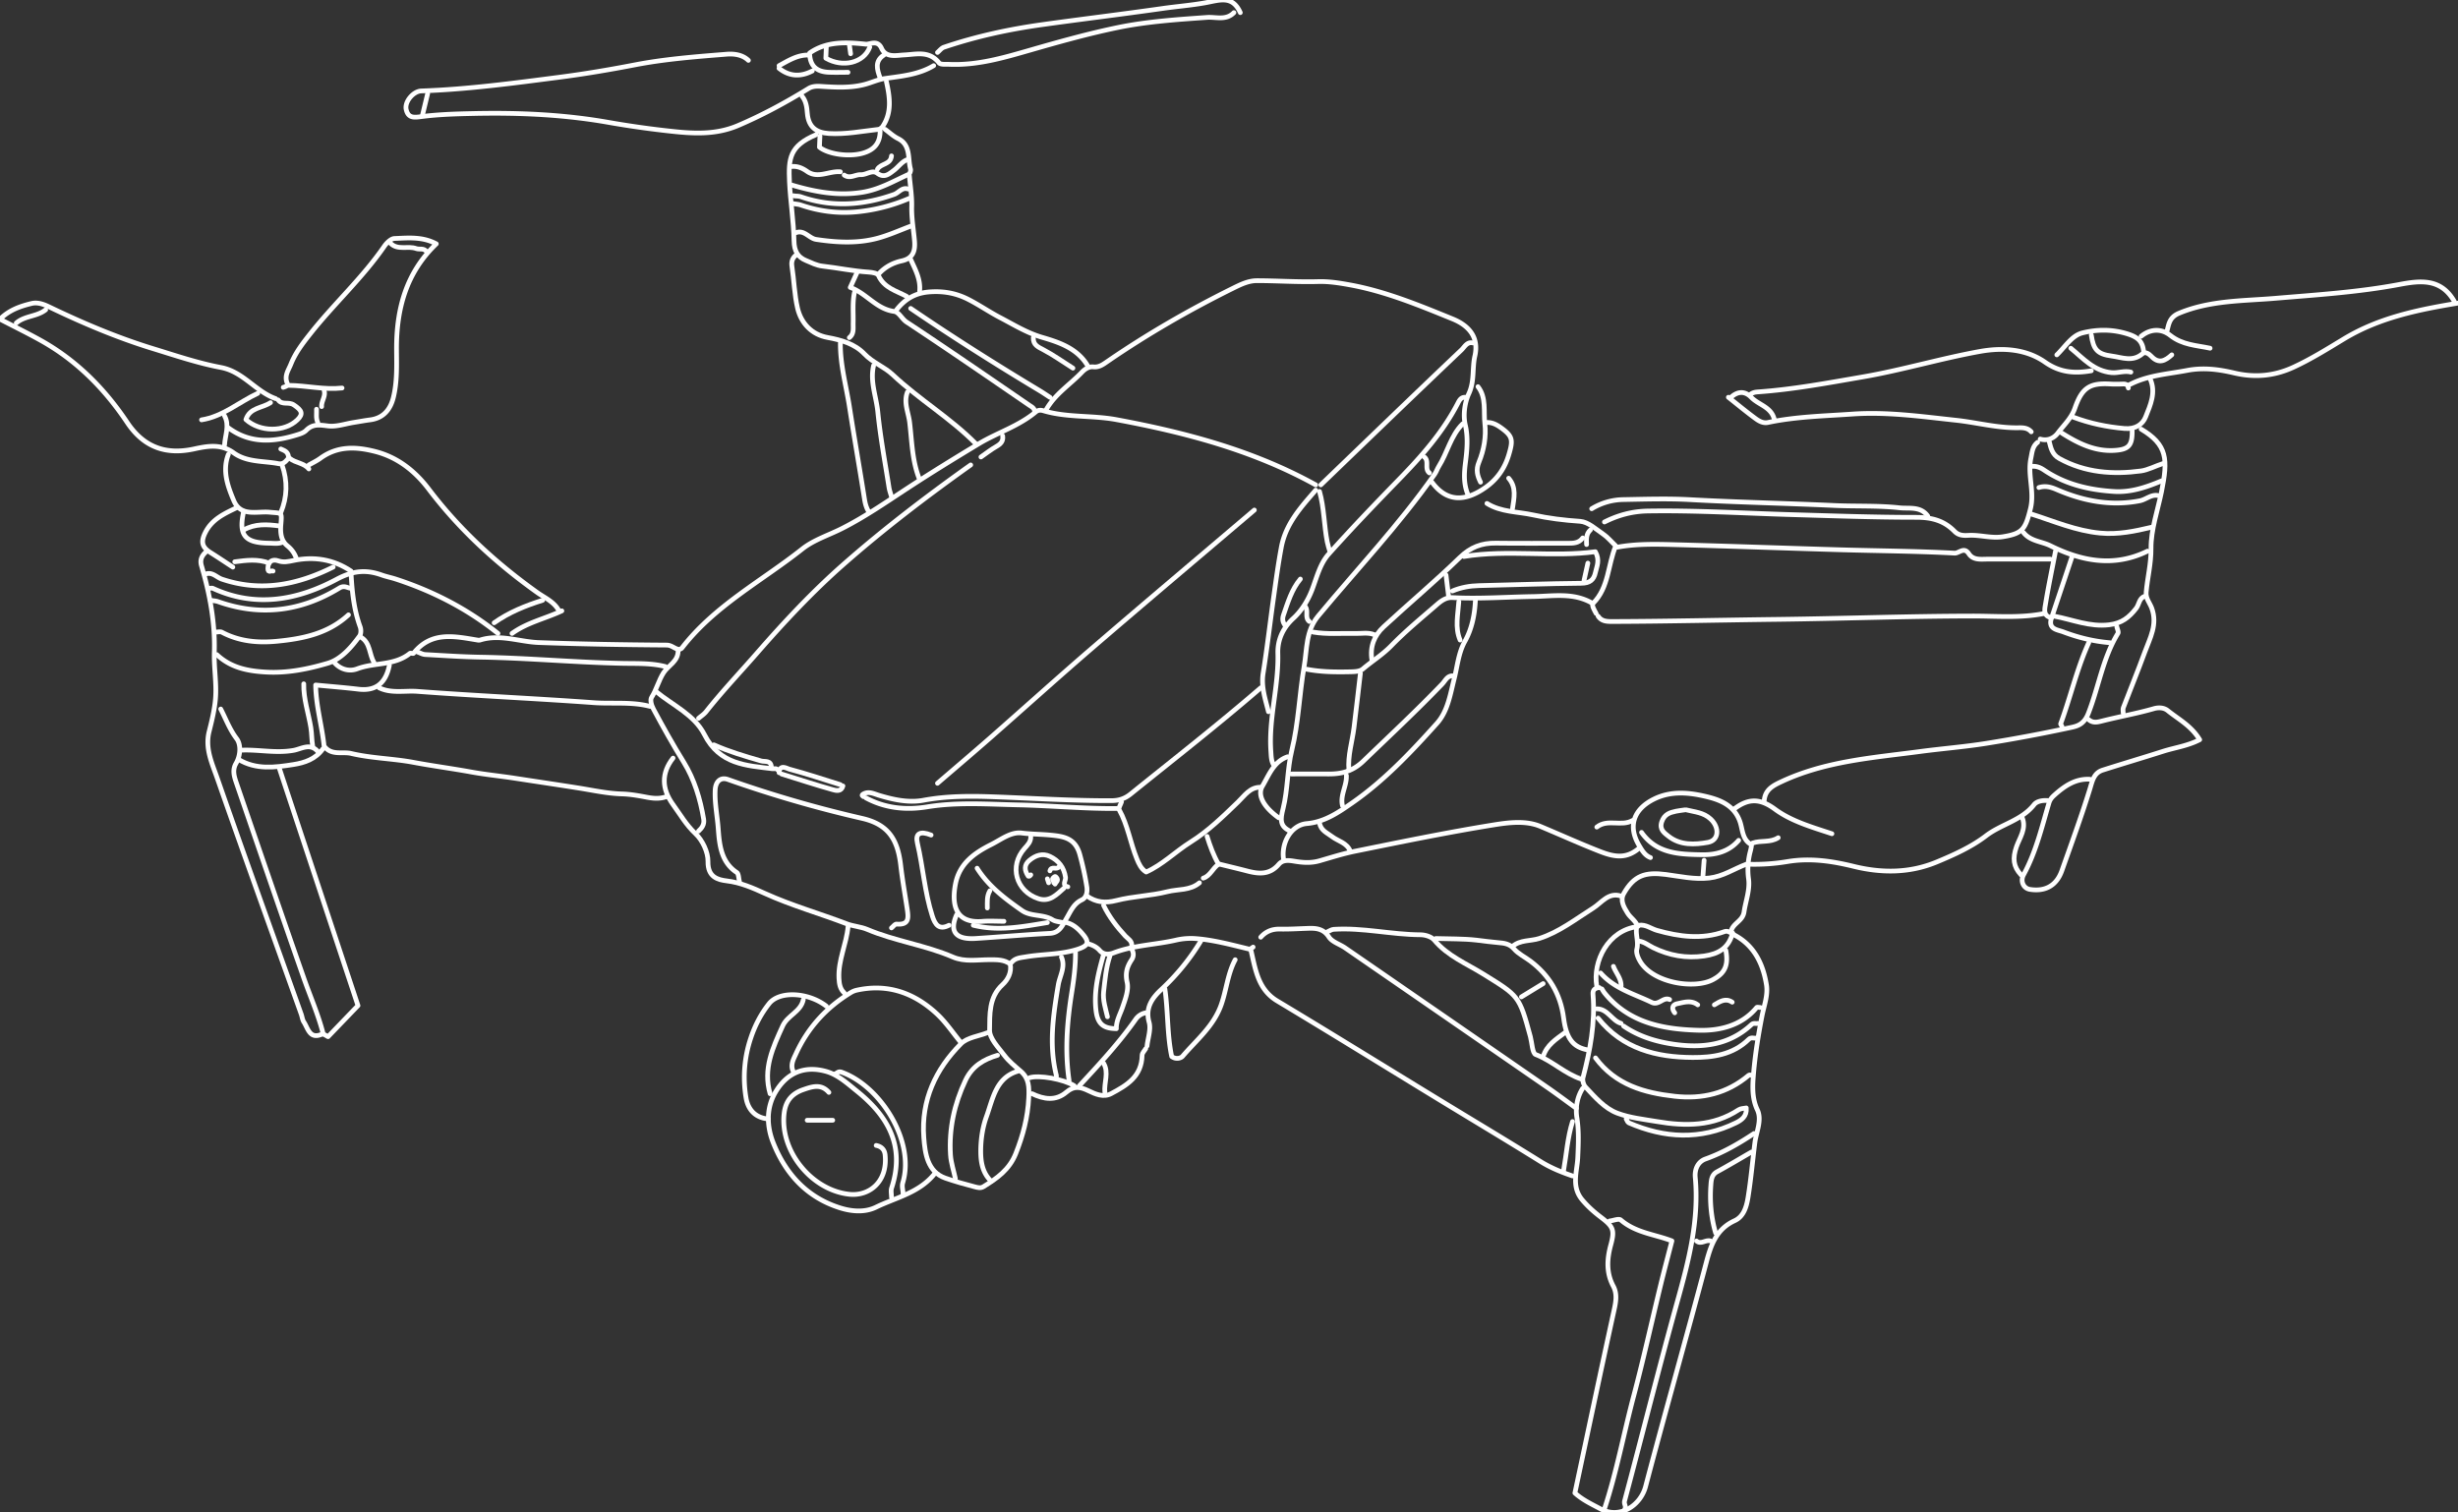
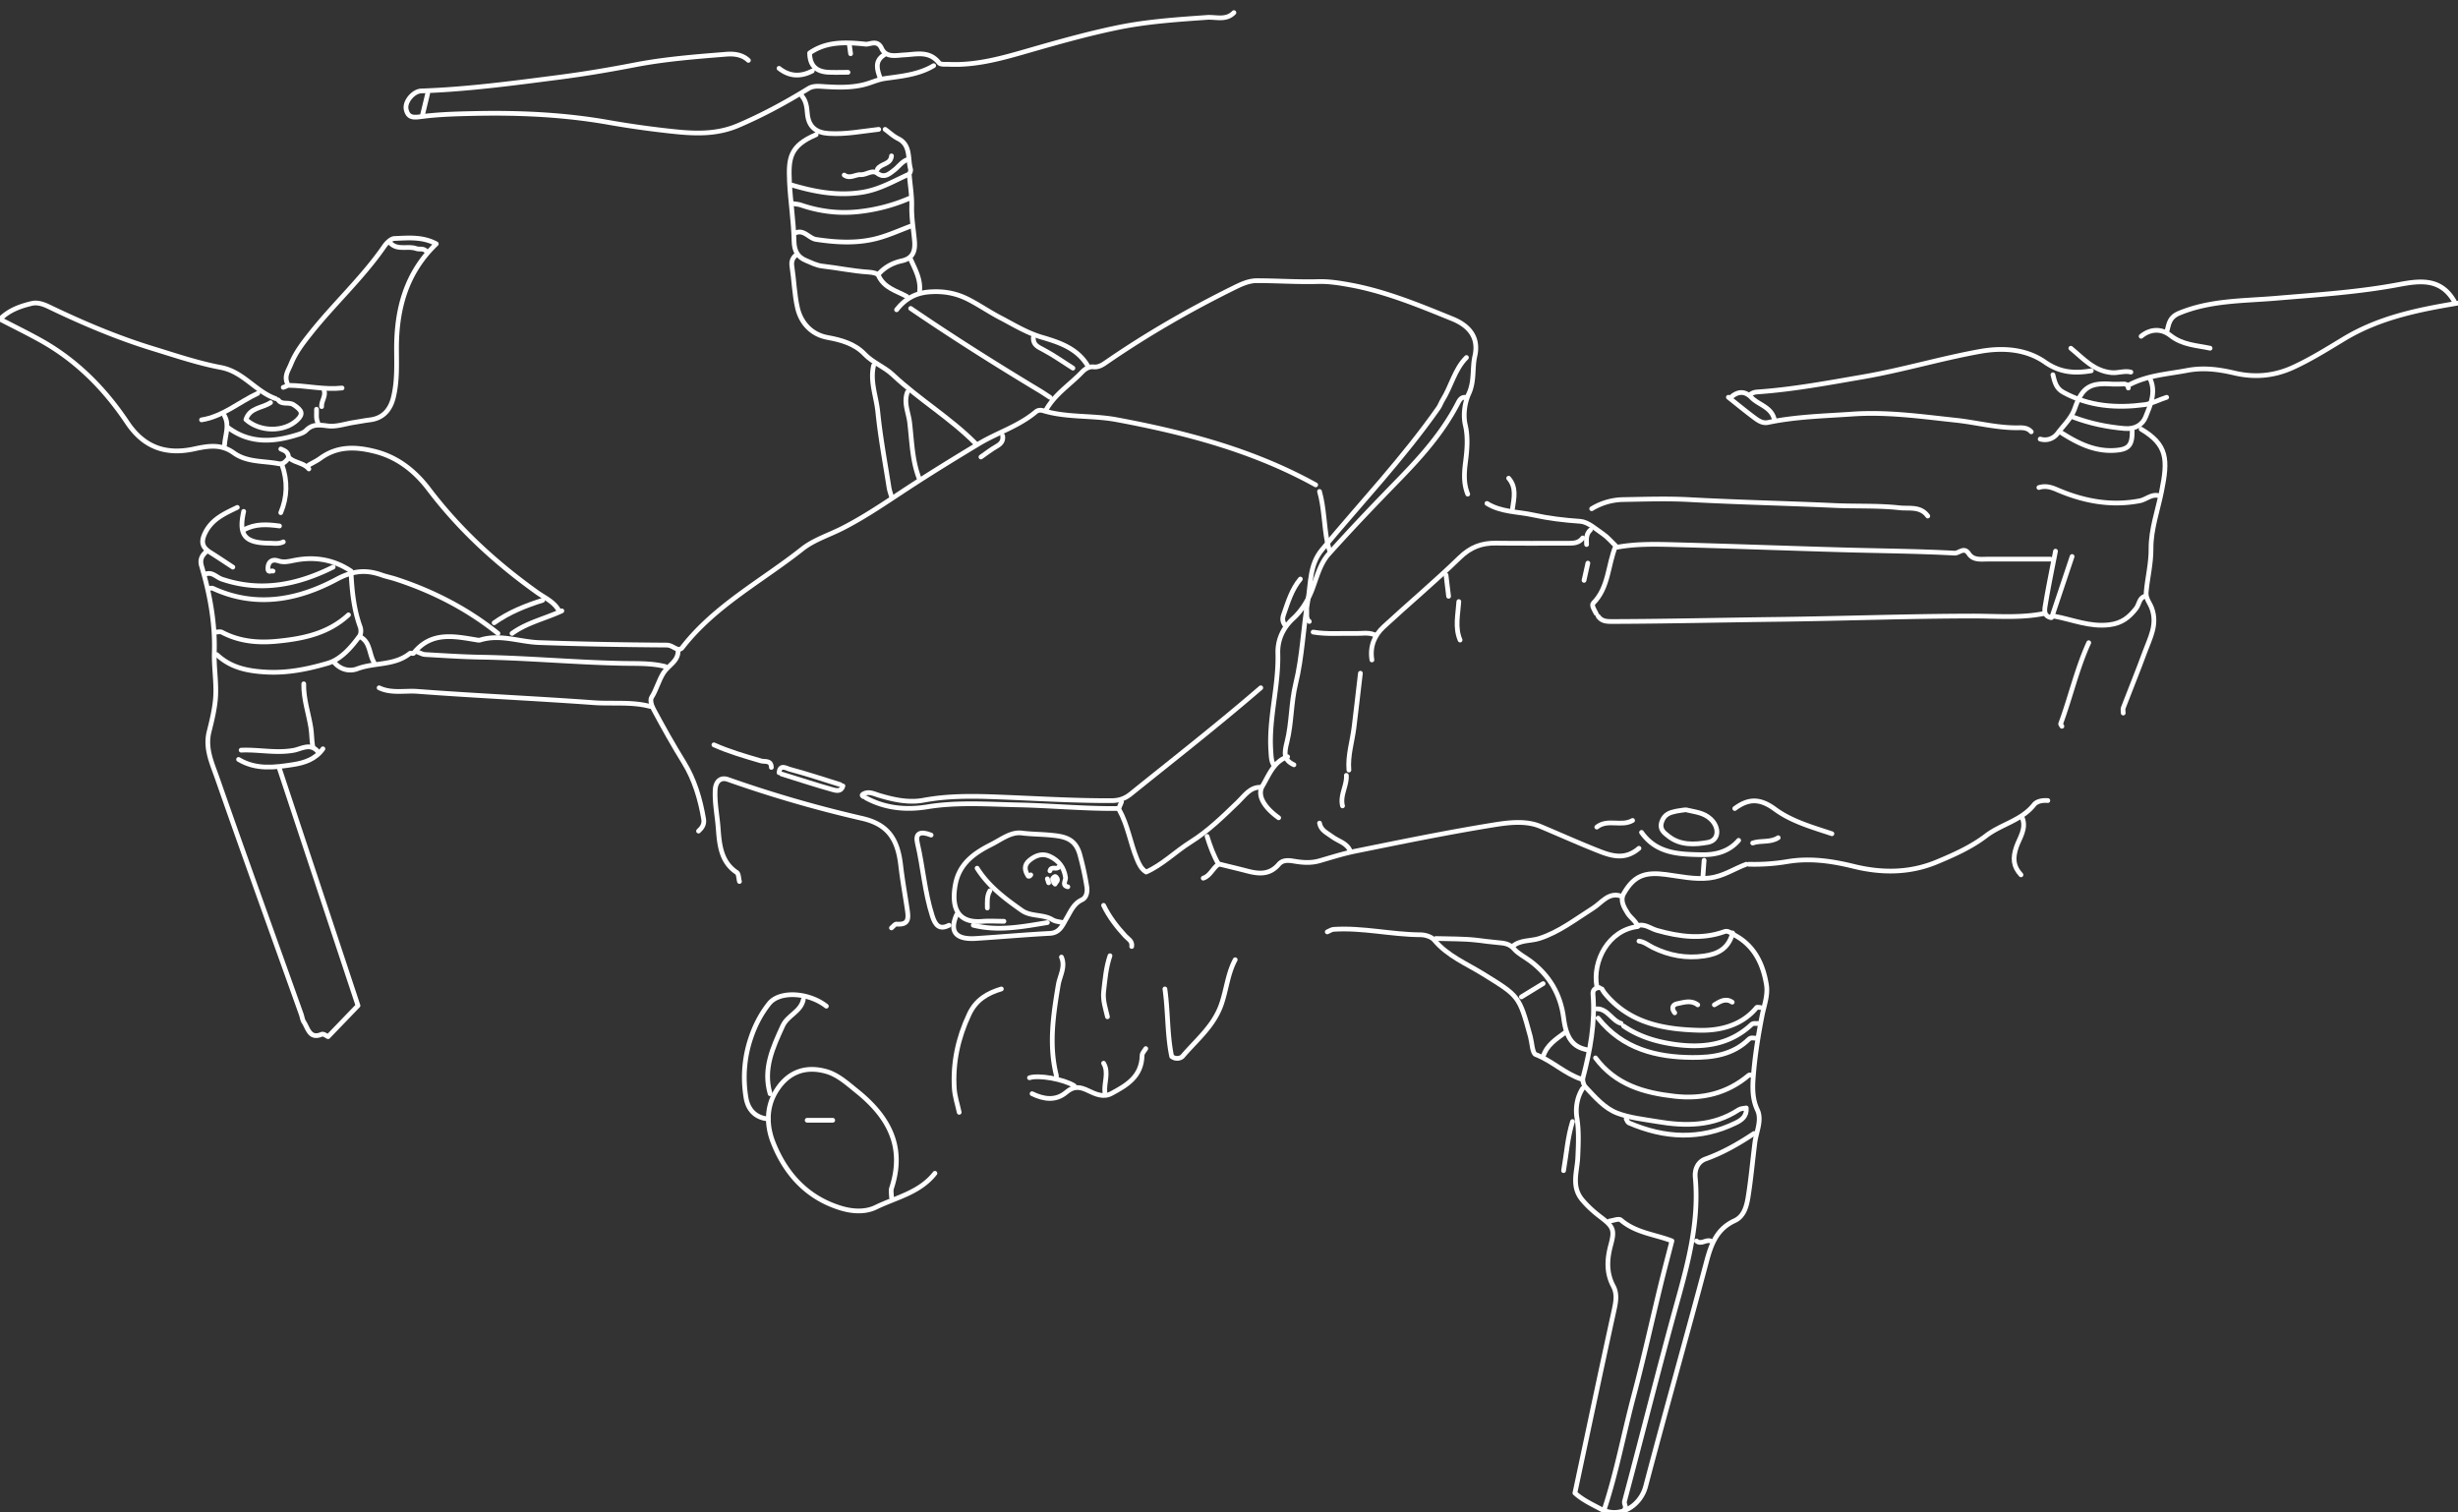
<svg xmlns="http://www.w3.org/2000/svg" width="260" height="160" fill="none">
  <rect width="100%" height="100%" fill="#333333" stroke="none" />
  <path stroke="#fff" stroke-linecap="round" stroke-linejoin="round" stroke-width=".5" d="M95.99 41.469c-.438 1.11.104 2.16.23 3.225.244 2.028.263 4.11 1.053 6.037M85.919 7.51c-1.226.632-2.4.6-3.515-.281m28.384 90.37c-2.603.43-5.201.944-7.839.28m-9.324-84.194c.452.328.868.727 1.358.969 1.388.682 1.017 2.112 1.331 3.245.044.154-.073.483-.195.539-1.601.728-3.098 1.615-4.916 1.905-2.592.41-5.008-.043-7.443-.765m7.836 64.832c2.053 1.109 4.275 1.306 6.483.946 3.203-.523 6.407-.275 9.599-.208 3.515.076 7.022.419 10.542.382m97.987-20.626c-2.508.503-5.046.264-7.568.267-6.848.011-13.694.267-20.542.351-5.855.07-11.713.211-17.571.228-.579 0-1.117-.02-1.485-.568M87.409 106.44c-1.875-1.464-4.952-1.661-6.06-.262-.845 1.065-1.484 2.29-1.93 3.624a13.03 13.03 0 0 0-.509 6.318c.23 1.391 1.104 2.144 2.349 2.248M260 32.065c-4.175.694-8.304 1.518-12.04 3.77-1.756 1.06-3.493 2.152-5.374 3.018-2.07.955-4.134 1.101-6.231.61-1.683-.394-3.29-.605-5.014-.276-2.105.402-4.264.511-6.212 1.576M44.156 68.972c.27.092.536.253.812.27 1.98.112 3.964.247 5.947.28 5.006.09 9.992.557 15 .655 1.459.028 2.996-.04 4.462.337m102.987 19.227c-1.288 1.101-2.53.955-4.08.351-2.146-.837-4.234-1.784-6.353-2.671-1.529-.641-3.352-.414-4.968-.152-4.886.79-9.743 1.79-14.6 2.773-1.271.258-2.527.657-3.774 1.016-.95.276-1.835.192-2.711.043-.641-.107-1.207-.14-1.616.337-.984 1.152-2.153 1.017-3.392.69-.942-.246-1.892-.468-2.839-.704m1.488-90.089c-.822.862-1.915.438-2.841.506-3.168.227-6.342.432-9.451 1.073-3.092.638-6.15 1.494-9.191 2.368-2.841.818-5.666 1.658-8.655 1.523-.363-.017-.885.053-1.056-.16-1.041-1.307-2.37-.9-3.677-.835-.857.042-1.929.335-2.4-.702-.427-.947-1.247-.393-1.666-.436-2.019-.21-4.127-.34-5.94.936.022 1.464.829 1.986 2.03 2.037.674.028 1.35.005 2.026.005M24.156 45.258c2.303 1.697 4.762 1.523 7.306.73.354-.109.692-.227.925-.463.698-.71 1.437-.57 2.316-.463.874.106 1.797-.225 2.698-.368.587-.093 1.168-.203 1.758-.279 1.35-.174 2.127-1.04 2.455-2.382.41-1.677.338-3.39.33-5.057-.022-4.34 1.044-8.15 4.207-11.18-1.475-.787-2.968-.622-4.424-.566-.37.015-.817.45-1.069.812-2.316 3.363-5.327 6.088-7.838 9.266-.78.986-1.564 2-2.048 3.21-.255.636-.704 1.206-.409 1.97.14.36-.173.407-.4.489m-8.24 17.471c-.406.382-.582.823-.409 1.405.877 2.972 1.456 6.07 1.356 9.116-.057 1.711.273 3.38.114 5.054-.109 1.135-.385 2.259-.663 3.368-.45 1.782.308 3.355.85 4.906 2.913 8.349 5.92 16.662 8.89 24.989.1.278.127.598.282.834.449.688.611 1.84 1.89 1.295.19-.081.52.191.67.253l3.165-3.287-8.304-25.056m153.802 17.538c2.14 1.088 3.12 3.037 3.488 5.338.17 1.068-.252 2.174-.458 3.205-.395 2.009-.727 4.051-.901 6.06-.105 1.217-.227 2.63.393 3.942.514 1.09-.117 2.326-.263 3.48-.243 1.919-.411 3.852-.719 5.768-.179 1.121-.509 2.062-1.424 2.481-1.888.868-2.484 2.486-2.984 4.376-2.1 7.923-4.345 15.806-6.429 23.734-.533 2.025-2.719 3.469-4.765 2.379-.936-.5-1.904-.944-2.716-1.683 1.358-6.366 2.697-12.731 4.088-19.083.211-.967.452-1.902-.03-2.804-.757-1.424-.665-2.871-.262-4.357.43-1.585.281-1.922-1.074-2.953-.696-.528-1.339-1.098-1.927-1.792-1.217-1.436-.554-3.006-.489-4.515.062-1.416.132-2.792-.098-4.222-.157-.989.011-2.138.614-3.076" />
-   <path stroke="#fff" stroke-linecap="round" stroke-linejoin="round" stroke-width=".5" d="M37.13 62.238c-.406-.042-.71-.348-1.234-.028-4.053 2.475-8.334 3.023-12.825 1.438-.257-.09-.539-.098-.81-.146M131.196 1.335c-.833-1.857-2.17-1.32-3.661-1.048-1.504.275-3.057.393-4.586.612-4.229.604-8.471 1.116-12.7 1.705-3.531.492-7.011 1.245-10.404 2.394-.257.087-.454.362-.679.548m70.145 97.388c1.463 1.666 3.525 2.202 5.397 3.107.763.368 1.215-.613 1.9-.301m-25.137-54.728c1.577 2.132 3.531 2.067 5.671.553 1.207-.854 2.024-1.992 2.467-3.492.447-1.514.414-1.921-.836-2.82-.454-.326-.922-.576-1.49-.557m69.871 13.611c-3.52 1.72-6.929 1.08-10.265-.573-.947-.469-2.105-.469-2.844-1.39M95.517 126.367c.036-.422-.16-.801-.018-1.27 1.298-4.349-2.325-10.17-6.459-11.667-.365-.132-.465.081-.684.165m67.44-77.318c-.612-.152-.888.435-1.194.727-4.986 4.734-9.932 9.518-14.889 14.288m-7.57 49.113c-1.834-.44-3.661-.944-5.544-1.104a6.945 6.945 0 0 0-2.156.14c-2.2.512-4.489.537-6.638 1.358-.432.165-1.044.255-1.48-.248-.322-.373-.749-.576-1.212-.705m54.602-44.626c1.45-.727 2.936-1.132 4.594-1.16 5.052-.082 10.095.23 15.136.38 4.416.128 8.834.291 13.247.288 1.64 0 2.925.335 4.05 1.478.439.447.931.458 1.494.427 1.218-.067 2.411.348 3.65.143 2.067-.337 2.351-.8 2.887-2.95.457-1.825-.325-3.564.049-5.354.135-.646.162-1.253.711-1.677m-59.469 16.704c-.073 1.528-.373 3.023-1.106 4.335-.693 1.244-.798 2.643-1.134 3.961-.427 1.683-.679 3.444-1.837 4.734-2.744 3.056-5.582 6.057-8.932 8.388-1.428.995-2.919 2.046-4.827 2.208-1.68.144-2.778 2.13-2.437 3.88m-33.114-41.82c-4.65 3.307-9.196 6.771-13.493 10.552-3.255 2.866-6.231 6.054-9.107 9.347-1.8 2.062-3.683 4.043-5.385 6.197-.219.278-.533.475-.803.708m15.004-57.815c-1.171-.11-2.38.75-3.496-.026-.53-.37-1.022-.587-1.64-.534M23.346 75.007c.546 1.053.947 2.16 1.69 3.14.463.61.428 1.754-.072 2.613-.387.663-.214 1.32.005 1.964 2.381 6.925 4.749 13.856 7.173 20.764.674 1.919 1.496 3.781 2.013 5.759m56.497-80.409c-.209.455-.417.91-.715 1.565 1.716.629 2.755 2.287 4.63 2.54.541.072.812.783 1.331 1.126 4.367 2.88 8.675 5.852 12.993 8.81.233.16.555.3.547.694M41.187 70.377c-.385 1.924-1.462 2.745-3.245 2.534-1.482-.177-2.973-.292-4.553-.444.035 2.211.668 4.312.89 6.448.755 1.053 1.932.57 2.868.792 2.156.511 4.416.536 6.602.944 2.026.379 4.072.649 6.098 1.017 1.5.272 3.055.424 4.581.657 2.257.346 4.516.68 6.77 1.037 1.515.238 3.038.581 4.586.626.91.025 1.821.197 2.69.36.74.137 1.363.16 2.04-.079m25.545-64.272c-.639-.225-.985.393-1.483.57-3.266 1.158-6.553 1.393-9.86.247-.292-.1-.552-.045-.82-.115m99.2 77.883c.148-.91 1.236-1.107 1.382-2.101.171-1.169.639-2.326.479-3.51a7.446 7.446 0 0 1 .195-2.943c.065-.245.149-.655.095-.683-.964-.517-.904-1.565-1.196-2.416-.642-1.862-2.33-2.385-3.81-2.72-1.691-.379-3.515-.544-5.265.313-2.157 1.059-2.828 2.86-1.594 4.924.295.492.603 1.048 1.199 1.276" />
  <path stroke="#fff" stroke-linecap="round" stroke-linejoin="round" stroke-width=".5" d="M173.637 88.059c1.604 2.27 4.007 2.312 6.353 2.36 1.45.03 2.868-.301 3.918-1.518m-28.656-36.627c-.438-1.107-.392-2.166-.235-3.383.157-1.236.29-2.607-.019-3.919-.265-1.13-.035-2.452.363-3.31.627-1.342.349-2.685.646-3.997.444-1.95-.579-3.205-2.37-3.933-3.539-1.438-7.07-2.905-10.825-3.59-1.094-.2-2.219-.385-3.374-.354-2.16.062-4.324-.093-6.486-.096-.915 0-1.748.416-2.57.823-4.581 2.268-9.01 4.816-13.242 7.723-.455.312-.877.64-1.488.573-.468-.05-.896.234-1.204.557-1.264 1.328-2.863 2.32-3.794 3.989m59.061 116.269c1.288-3.905 2.035-7.962 3.09-11.934 1.036-3.902 1.905-7.855 2.86-11.782.378-1.551.79-3.093 1.187-4.636-1.793-.699-3.817-.845-5.406-2.211-.219-.188-.784.062-1.19.107m50.955-89.946c-1.74.3-3.293.208-4.905-.919-2.014-1.407-4.519-1.548-6.843-1.132-4.175.75-8.272 1.986-12.452 2.703-3.671.632-7.349 1.323-11.074 1.584-.311.022-.577.079-.812.29M33.617 79.499c-.812-.939-1.726-.27-2.565-.121-1.859.334-3.699-.104-5.544-.02M94.3 126.647c0-.328-.085-.685.013-.977 1.463-4.459-.417-7.625-3.67-10.24-1.006-.809-2.012-1.734-3.243-2.082-2.262-.635-4.148.087-5.39 2.219-.993 1.703-.888 3.633-.228 5.304 1.329 3.358 3.615 5.83 7.106 6.917 1.293.402 2.649.466 3.763-.076 2.146-1.045 4.63-1.531 6.242-3.59M36.86 65.045c-2.158 1.995-4.832 2.528-7.57 2.792-2 .194-3.974.023-5.817-.955-.179-.095-.444-.014-.668-.014m73.523-34.24c4.465 3.045 9.026 5.922 13.65 8.703.368.222.723.467 1.083.7m114.068-.984c-.044-.329-.239-.435-.542-.424-.449.014-.901.028-1.35 0-2.153-.13-2.995.354-3.755 2.54-.379 1.092-1.169 1.795-1.805 2.64-.438.585-1.109.86-1.872.646m5.135 21.542c-1.256 2.756-1.919 5.731-2.966 8.563-.024.065.081.183.127.278M78.216 93.25c-.089-.328-.078-.82-.286-.955-1.672-1.107-1.832-2.944-1.96-4.66-.1-1.355-.389-2.7-.321-4.066.046-.904.573-1.385 1.344-1.112a129.887 129.887 0 0 0 14.21 4.121c2.84.652 3.767 2.323 4.073 4.984.173 1.497.441 2.995.668 4.49.157 1.041.266 1.811-1.109 1.707-.17-.01-.36.259-.538.4m9.058-6.313c1.207 1.916 2.958 3.225 4.741 4.475.955.669 2.232.365 3.241.983.309.188.712.203 1.074.295M96.193 18.595c.09 1.076.274 2.155.247 3.228-.033 1.236.189 2.435.294 3.649.095 1.079-.156 1.865-1.347 2.124-.92.2-1.772.64-2.438 1.382M216.613 84.69c-.544-.04-1.155.05-1.463.441-1.34 1.686-3.45 2.045-5.071 3.284-1.545 1.183-3.377 2.006-5.211 2.77-2.914 1.211-5.874 1.18-8.786.467-2.356-.58-4.656-.908-7.04-.503a21.095 21.095 0 0 1-4.056.278" />
-   <path stroke="#fff" stroke-linecap="round" stroke-linejoin="round" stroke-width=".5" d="M87.678 115.562c-.82-.933-1.74-.627-2.706-.293-1.21.419-1.883 1.197-2.032 2.537-.446 3.992 2.93 8.114 6.905 8.535 2.08.222 4.078-1.306 3.777-4.183-.06-.562-.408-.879-.941-.983M220.94 76.13c.419.36.849.286 1.355.157 1.837-.466 3.707-.795 5.528-1.318.595-.17 1.12-.08 1.475.206 1.131.916 2.475 1.59 3.379 3.076-1.258.657-2.622.831-3.902 1.239-2.11.674-4.237 1.303-6.35 1.975-.979.311-1.107 1.188-1.388 2.087-.898 2.885-1.935 5.723-2.944 8.569-.554 1.559-1.74 2.222-3.374 1.966-.69-.11-1.039-.874-.674-1.542 1.302-2.374 1.924-5.007 2.685-7.585.11-.377.316-.61.562-.832 1.085-.978 2.249-1.778 3.78-1.689m2.841-16.133c.046.233.206.545.119.69-1.599 2.6-2.034 5.67-3.133 8.47-.416 1.06-1.031 1.318-1.721 1.467-3 .65-6.02 1.217-9.05 1.703-2.33.373-4.686.553-7.024.865-4.992.666-10.052 1.011-14.733 3.22-.857.404-1.664.837-1.756 1.966m-54.066 15.507c-.09.071-.268.163-.258.208.504 2.068.723 4.239 2.817 5.492 5.614 3.366 11.18 6.816 16.77 10.226 3.691 2.253 7.403 4.467 11.072 6.754 1.077.671 2.213 1.127 3.387 1.528m-33.655-70.443c-5.722 4.866-11.464 9.703-17.157 14.603-3.641 3.132-7.208 6.36-10.822 9.53-1.832 1.606-3.691 3.182-5.539 4.772m54.469-11.367c-.563 0-.76.528-1.071.851-2.703 2.815-5.547 5.47-8.353 8.17-1.128 1.084-2.3 1.368-3.685 1.362-1.307-.005-2.614 0-3.92 0m48.656 39.997c-1.218.702-2.422 1.424-3.653 2.096-.584.32-.603.944-.638 1.416-.122 1.702.021 3.399.506 5.048m-64.74-29.47c-.546 1.925-1.042 3.857-.809 5.894.165 1.43.744 1.944 2.159 1.964-.024-.829.395-1.512.65-2.256.292-.848.673-1.837.492-2.638-.225-.992-.011-1.669.476-2.405.238-.362.225-.747.003-1.121M93.761 8.63c.36 1.636.612 3.262-.408 4.771-.073.107-.26.191-.257.281.054 1.41-.588 2.191-1.9 2.542-1.418.38-3.547.107-4.518-.654.019-.436.035-.812.054-1.186m14.866 95.846c-.811-.983-1.534-2.068-2.448-2.927-2.411-2.265-5.225-3.268-8.502-2.56a2.072 2.072 0 0 0-.682.279c-2.556 1.561-4.52 3.694-5.784 6.481-.247.539-.598 1.143-.29 1.814" />
  <path stroke="#fff" stroke-linecap="round" stroke-linejoin="round" stroke-width=".5" d="M98.76 6.947c-1.588.955-3.392 1.107-5.14 1.357-.769.11-1.432.438-2.151.627-1.572.41-3.163.3-4.733.2-.479-.032-.898.036-1.206.227-2.4 1.477-4.86 2.812-7.444 3.916-2.302.983-4.61.882-7.04.615a100.166 100.166 0 0 1-6.613-.93c-4.748-.842-9.53-1.056-14.33-.952-1.801.04-3.614.087-5.4.312-.828.104-1.52.253-1.74-.748-.178-.814.758-1.921 1.6-1.95 4.892-.168 9.743-.822 14.591-1.449 2.671-.345 5.333-.795 7.99-1.309 3.201-.618 6.472-.87 9.725-1.13.725-.056 1.64.023 2.294.652m57.034 73.673c-1.466.494-1.969 1.938-2.665 3.11-.576.972.184 2.244 1.721 3.343M52.672 67.008c-3.258-2.618-6.894-4.47-10.812-5.75-.49-.16-.999-.256-1.486-.43-1.67-.596-3.05-.464-4.784.463-4.115 2.2-8.547 3.032-13.06.953-.114-.054-.268-.006-.403-.006m237.467-30.383c-1.418-2.436-3.585-2.177-5.812-1.759-4.335.815-8.721 1.093-13.107 1.461-3.401.287-6.869.205-10.165 1.57-1.098.456-1.09 1.214-1.328 2.026m-74.199 6.877c-.471-.013-.628.343-.814.7-1.599 3.062-3.843 5.58-6.207 8.01-2.514 2.581-5.011 5.186-7.417 7.874-.92 1.028-1.263 2.475-1.758 3.776-.449 1.174-1.148 2.261-1.97 3.011-1.166 1.062-1.686 2.349-1.648 3.714.098 3.5-.99 6.889-.739 10.386.036.49.03.97.282 1.402m93.524-28.489c-.714-.118-1.245.436-1.891.562-3.042.593-5.969.034-8.764-1.174-.693-.3-1.242-.43-1.913-.228M59.093 64.553c-.522-.913-1.472-1.31-2.251-1.863-4.335-3.09-8.225-6.644-11.494-10.953-1.44-1.897-3.274-3.36-5.644-3.97-2.05-.525-3.996-.612-5.82.714-.379.275-.806.474-1.212.708m130.555 54.866c-.766.469-1.532.935-2.297 1.404m24.598 14.454c-1.621 1.079-3.29 2.037-5.127 2.694-.78.278-1.164 1.059-1.083 1.939.417 4.517-.679 8.776-1.872 13.06-1.956 7.032-3.712 14.12-5.601 21.171-.094.351.203.571.03.852m46.227-113.812c1.704 1.079 3.463 1.953 5.541 1.832 1.52-.09 1.921-.506 1.891-2.113m-39.332 61.044c-.135 0-.338-.062-.395.008-1.607 1.95-3.974 2.459-6.087 2.402-3.664-.095-7.384-.71-10.003-3.955-.103-.129-.182-.278-.274-.419" />
-   <path stroke="#fff" stroke-linecap="round" stroke-linejoin="round" stroke-width=".5" d="M226.48 35.575c1.004-.829 2.173-.82 3.08-.101 1.29 1.028 2.773 1.056 4.218 1.362m-76.495 16.421c1.499.933 3.247.857 4.876 1.216 1.629.363 3.304.562 4.986.677.837.056 1.654.824 2.428 1.349.473.32.855.79 1.336 1.25-.849 2.02-.717 4.385-2.381 6.06-.216.219.127.744.311 1.095M89.705 98.02c-.168 1.852-1.06 3.563-.963 5.473.03.61.119 1.127.56 1.542m139.476-55.99c-.777.245-1.575.677-2.306.776-2.971.399-5.909.194-8.65-1.32-.763-.422-.89-1.119-1.074-1.84m-62.033-1.824c-1.258 1.247-1.613 3.054-2.532 4.514-.147.234-.249.557-.436.824-3.737 5.326-8.185 10.023-12.319 14.999-1.318 1.584-1.166 3.506-1.483 5.343-.506 2.939-.584 5.933-1.301 8.855-.49 2-.414 4.15-.918 6.147-.292 1.157-.378 1.882.739 2.402m-30.947 23.714c-1.459.435-2.676 1.129-3.396 2.657-1.177 2.498-1.753 5.105-1.583 7.866.052.852.341 1.686.52 2.529M23.75 43.994c.557 1.028.051 2.06 0 3.088m60.415-20.067c-.344.292-.471.677-.403 1.12.232 1.492.265 3.037.603 4.476.373 1.576 1.49 2.79 3.18 3.093 1.439.258 2.867.669 3.882 1.73.9.944 2.094 1.352 3.009 2.211 2.786 2.619 6.087 4.566 8.785 7.296" />
+   <path stroke="#fff" stroke-linecap="round" stroke-linejoin="round" stroke-width=".5" d="M226.48 35.575c1.004-.829 2.173-.82 3.08-.101 1.29 1.028 2.773 1.056 4.218 1.362m-76.495 16.421c1.499.933 3.247.857 4.876 1.216 1.629.363 3.304.562 4.986.677.837.056 1.654.824 2.428 1.349.473.32.855.79 1.336 1.25-.849 2.02-.717 4.385-2.381 6.06-.216.219.127.744.311 1.095M89.705 98.02m139.476-55.99c-.777.245-1.575.677-2.306.776-2.971.399-5.909.194-8.65-1.32-.763-.422-.89-1.119-1.074-1.84m-62.033-1.824c-1.258 1.247-1.613 3.054-2.532 4.514-.147.234-.249.557-.436.824-3.737 5.326-8.185 10.023-12.319 14.999-1.318 1.584-1.166 3.506-1.483 5.343-.506 2.939-.584 5.933-1.301 8.855-.49 2-.414 4.15-.918 6.147-.292 1.157-.378 1.882.739 2.402m-30.947 23.714c-1.459.435-2.676 1.129-3.396 2.657-1.177 2.498-1.753 5.105-1.583 7.866.052.852.341 1.686.52 2.529M23.75 43.994c.557 1.028.051 2.06 0 3.088m60.415-20.067c-.344.292-.471.677-.403 1.12.232 1.492.265 3.037.603 4.476.373 1.576 1.49 2.79 3.18 3.093 1.439.258 2.867.669 3.882 1.73.9.944 2.094 1.352 3.009 2.211 2.786 2.619 6.087 4.566 8.785 7.296" />
  <path stroke="#fff" stroke-linecap="round" stroke-linejoin="round" stroke-width=".5" d="M35.375 70.096c.668.77 1.629.958 2.416.657 1.821-.691 3.924-.312 5.563-1.63.084-.067.333.051.39-.016 1.896-2.374 4.35-1.787 6.767-1.396a.621.621 0 0 0 .268 0c2.105-.663 4.147.188 6.217.264 4.503.163 9.01.236 13.515.267.56.002.869.43 1.361.463.084-.048.198-.076.257-.152 3.474-4.497 8.431-7.07 12.736-10.481 1.21-.958 2.765-1.441 4.161-2.144 2.406-1.213 4.63-2.75 6.884-4.228 2.516-1.649 5.089-3.23 7.649-4.77 1.942-1.166 4.202-1.843 6.006-3.36.279-.233.585-.182.812-.115 2.522.747 5.154.464 7.714.938 7.319 1.363 14.465 3.242 21.08 6.9m29.194 2.526a6.618 6.618 0 0 1 3.38-.97c2.343-.044 4.691-.12 7.026.009 5.09.28 10.185.382 15.271.618 2.3.107 4.608-.008 6.892.244 1.001.113 2.205-.202 2.979.871M45.238 9.895l-.54 2.244m141.236 96.127c-.225.047-.455-.076-.682.134-2.343 2.172-5.174 2.487-8.101 2.082-1.9-.264-3.766-.812-5.409-1.935M40.103 72.762c1.305.623 2.712.278 4.06.379 6.209.47 12.434.742 18.644 1.194 1.983.143 3.991-.124 5.95.393M35.24 59.99c-3.775 1.885-7.652 2.67-11.765 1.279-.543-.183-.966-.737-1.618-.576m161.237-18.662c.719-.655 1.477-.691 2.153.008.793.818 2.152 1.009 2.444 2.377m-91.363-16.98c.479 1.073 1.074 2.11.947 3.368M25.1 53.678c-1.31.638-2.66 1.208-3.385 2.663-.487.975-.357 1.545.547 2.113.798.5 1.577 1.025 2.367 1.54m71.699-36.067c-1.125.421-2.232.921-3.382 1.244-2.18.613-4.402.49-6.618.158-.758-.113-1.261-1.068-2.162-.703m11.756-7.716c-.56.23-.898.755-1.363 1.106-.504.382-1.015.865-1.759.315-.546-.405-1.142.174-1.745.146-.58-.028-1.153.472-1.756.045m44.061 54.24c-4.492 3.88-9.159 7.526-13.775 11.243-.636.51-1.267.694-2.04.696-4.151.012-8.291-.258-12.436-.407-2.478-.09-4.962-.096-7.438.365-1.58.292-3.179-.064-4.724-.53-.536-.164-1.055-.447-1.62-.136-.055.031-.128.09-.128.138 0 .048.081.093.125.14m92.176 1.262c1.431-1.06 2.646-1.11 4.243.064 1.753 1.296 3.944 1.908 6.031 2.602m-81.498 13.049c.452 1.037-.178 1.995-.335 2.936-.533 3.194-1.007 6.346-.209 9.554.022.087.003.186.003.281M37.13 60.553c.102 1.955.29 3.902.963 5.745.138.376.073.803-.046.966-.898 1.24-1.989 2.487-3.371 2.897-2.078.612-4.24 1.056-6.47.94-1.95-.103-3.771-.438-5.27-1.848m78.257 27.507c-.795 1.789-.116 2.654 2.027 2.519 2.613-.166 5.224-.402 7.841-.54 1.036-.053 1.334-.876 1.742-1.57.447-.755.758-1.567 1.626-1.975.512-.239.609-.868.531-1.38a31.244 31.244 0 0 0-.733-3.387c-.474-1.762-1.697-1.941-3.034-2.076-1.033-.104-2.072-.096-3.114-.228-1.15-.146-2.191.697-3.228 1.217-1.761.885-3.368 1.992-3.788 4.194-.387 2.034-.108 4.172 2.833 3.936.76-.062 1.532-.009 2.297-.009m46.764-36.628c.089.747.181 1.497.271 2.245m-10.813 18.946c.065 1.105-.69 2.096-.406 3.228" />
  <path stroke="#fff" stroke-linecap="round" stroke-linejoin="round" stroke-width=".5" d="M92.409 38.662c-.404 1.686.28 3.276.443 4.908.268 2.68.769 5.338 1.185 8.001.052.334.176.654.265.983m-60.01-11.226c.171.607-.31 1.101-.27 1.683m96.634 58.518c-.801 1.489-.925 3.203-1.483 4.773-.803 2.267-2.616 3.72-4.088 5.445-.146.171-.66.379-1.145.017-.481-2.245-.376-4.72-.719-7.144m56.361 1.679c-.693-.523-1.445-.27-2.16-.121-.524.11-.635.503-.273.964m39.736-47.992h-6.624c-.728 0-1.539.138-2.007-.576-.509-.772-1.031-.03-1.51-.059-4.005-.216-8.017-.238-12.024-.354-5.901-.171-11.803-.39-17.706-.545-1.984-.053-3.978-.092-5.948.27M29.157 42.17c-2.108-.744-3.428-2.854-5.799-3.297-2.424-.456-4.805-1.265-7.186-1.995-3.81-1.169-7.46-2.722-11.047-4.447-.636-.306-1.226-.46-1.773-.329-1.182.284-2.364.683-3.352 1.663 1.48.767 2.903 1.464 4.289 2.234 3.766 2.093 6.764 5.093 9.175 8.706 1.772 2.655 4.126 3.419 7.045 2.792 1.44-.309 2.838-.581 4.202.405 1.402 1.017 3.125.84 4.719 1.143.587.112.825-.298 1.093-.581-.003-.691-.45-.793-.82-.967M25.776 54.1c-.562 2.514.095 3.34 2.703 3.362.498.006 1.007.101 1.486-.135m85.149-18.524c-1.088-1.947-3.096-2.593-4.895-3.121-1.626-.478-2.982-1.33-4.426-2.082-1.153-.601-2.233-1.352-3.391-1.939-1.266-.643-2.576-.887-4.053-.783-1.537.11-2.6.741-3.51 1.89m122.586 25.54c-.36 1.87-.752 3.736-1.061 5.615-.081.498-.254 1.18.52 1.4m-2.027-19.646c-.371-.416-.844-.436-1.353-.427-2.243.042-4.418-.56-6.626-.795-3.631-.388-7.254-.91-10.947-.652-2.985.208-5.975.27-8.918.89-.52.11-.961-.151-1.342-.432-.972-.714-1.9-1.486-2.847-2.234M59.43 64.623c-1.747.82-3.668 1.225-5.27 2.385M96.194 20.98a18.526 18.526 0 0 1-5.539 1.428c-2.05.2-4.012-.062-5.95-.72-.257-.087-.538-.098-.808-.146" />
-   <path stroke="#fff" stroke-linecap="round" stroke-linejoin="round" stroke-width=".5" d="M127.009 99.565a23.778 23.778 0 0 1-4.153 5.097c-.882.825-1.761 1.873-1.307 3.48.214.75-.127 1.669-.219 2.509m49.332-8.42c.26.706.844 1.276.812 2.105M85.517 5.824c-1.169-.025-2.127.59-3.109 1.124M173.096 98.3c-.049.703.227 1.377.043 2.116-.087.346.089.837.338 1.267 1.356 2.329 5.79 2.992 7.725 1.944 1.285-.696 1.634-1.536 1.353-3.082m-61.358 6.598a1.662 1.662 0 0 0-1.079.702c-1.778 2.528-3.867 4.767-5.95 7.015m-.406-14.173c.016 1.466-.173 2.907-.403 4.351-.487 3.074-.728 6.158-.274 9.263m26.086-62.449c-1.553 1.792-3.171 3.556-3.636 6.037-.331 1.764-.569 3.55-.82 5.33-.376 2.662-.679 5.34-1.104 7.994-.23 1.447.23 2.737.56 4.074m16.487-26.941c.555.432-.013 1.253.541 1.683m77.443.843c-1.604.668-3.23 1.23-5 1.123-2.646-.16-5.173-.744-7.421-2.264-.401-.272-.772-.418-1.229-.402m-102.174 48.27c.741.188 1.277.69 1.753 1.267.676.814.538 1.182-.538 1.539-1.802.599-3.702.503-5.544.82-.555.096-1.088.11-1.483.585m.675 11.507c-2.338.666-2.655 2.922-3.331 4.79-.406 1.118-.606 2.369-.612 3.63-.005 1.247.201 2.349 1.104 3.228M88.893 36.277c-.027 2.298.606 4.495.956 6.734.51 3.279 1.084 6.549 1.601 9.827.073.461.192.871.42 1.262m-1.489-23.155c-.227 1.068-.106 2.152-.135 3.228-.016.55.113 1.138-.406 1.542m133.33 32.276c-1.694-.14-3.339-.542-4.924-1.146-.617-.233-1.675-.278-1.226-1.52m9.733-28.067c-.087-1.045-.509-1.54-1.599-1.9-1.669-.547-3.296-.53-4.873-.143-1.134.278-1.848 1.49-2.717 2.324M168.365 63.78c-1.977-1.127-4.134-.702-6.217-.672-2.839.043-5.674.265-8.515.11-.65-.037-1.164.323-1.613.714-1.642 1.424-3.328 2.809-4.846 4.368-.928.955-2.029 1.63-3.019 2.472-.287.245-.79.281-1.199.292-1.583.037-3.166.034-4.729-.266m-4.87 28.346c.547-.618 1.207-.874 2.027-.857.944.02 1.897-.04 2.841-.073.801-.03 1.715-.062 2.338.902.349.54 1.139.761 1.712 1.154 7.122 4.908 14.241 9.819 21.354 14.735 1.05.725 2.075 1.495 3.111 2.242M4.83 32.769c-.923.741-2.206.615-3.11 1.404m22.436 13.892c-.668 1.738-.07 3.365.574 4.896.733 1.742 2.46 1.101 3.758 1.222 1.347.127 1.337-.067 1.223 1.318-.068.817-.01 1.671.676 2.23.436.354.744.756.936 1.276" />
  <path stroke="#fff" stroke-linecap="round" stroke-linejoin="round" stroke-width=".5" d="M167.417 56.906c-.416.573-1.011.568-1.62.565-2.522-.008-5.046.022-7.568-.014-1.486-.023-2.673.413-3.815 1.52-2.608 2.537-5.398 4.874-8.069 7.343-.974.902-1.458 2.088-1.228 3.495m-73.389-.984c.021 1.143-1.045 1.556-1.545 2.346-.523.829-.742 1.775-1.256 2.59-.168.264-.046.795.2 1.256 1.023 1.91 2.076 3.79 3.217 5.635 1.096 1.776 1.732 3.866 2.087 5.995.091.545-.168.93-.542 1.265m53.792.562c.32 1.02.682 2.022 1.215 2.947-.617.398-.868 1.233-1.621 1.472M98.49 88.34c-1.139-.459-1.699-.189-1.455.834.603 2.562.773 5.214 1.583 7.728.305.955.735 1.509 1.766.98M30.643 48.483c.611.503 1.49.475 2.026 1.124m84.065 62.868c.588 1.003.025 2.062.136 3.087M89.163 83.145c-.178.646-.741.489-1.074.396-1.815-.508-3.61-1.098-5.411-1.657M159.58 50.59c.855.978.566 2.113.406 3.229m9.188 50.658c-.419.03-.714.21-.673.702.251 3.028-.298 5.947-1.061 8.846-.073.281.062.748.265.961 1.012 1.073 2.016 2.265 3.38 2.776 1.32.497 2.77.643 4.174.882 3.004.514 5.948.528 8.656-1.245.216-.143.528-.132.801-.191.081.885-.509 1.287-1.085 1.571-3.772 1.846-7.563 1.64-11.342.003-.125-.054-.184-.27-.276-.411m12.705-26.944c-1.302.48-2.449 1.292-3.913 1.458-1.585.177-3.084-.177-4.597-.374-2.186-.284-3.357.096-4.451 2.012-.424.744.028 1.466.409 2.084.309.497.874.806 1.069 1.413-3.123.38-4.797 3.664-4.332 6.316M57.405 63.499c-1.808.57-3.56 1.27-5.136 2.385m126.095 19.79c.89.227 1.821.261 2.581.966.952.88.909 2.262-.295 2.475-1.38.245-2.917.335-4.164-.654-.43-.343-.996-.703-.709-1.531.273-.79.85-.975 1.507-1.113.311-.064.631-.095.945-.143M25.236 80.339c1.854 1.12 3.845.848 5.81.539 1.182-.185 2.34-.573 3.111-1.663m78.795 14.597c-.673-.154-.197-.671-.243-.986-.16-1.09-.744-1.798-1.653-2.23-.785-.371-1.51-.118-2.157.413-.619.505-.53 1.084-.132 1.68.013.022.094.02.129 0 .055-.034.092-.09.138-.138m-2.977-46.452c.092.581-.211.873-.668 1.135-.569.323-1.088.736-1.629 1.11" />
-   <path stroke="#fff" stroke-linecap="round" stroke-linejoin="round" stroke-width=".5" d="M71.19 80.198c-1.242 1.582-1.212 3.248 0 4.914.763 1.048 1.393 2.163 2.378 3.079.73.682 1.34 1.955 1.32 2.952-.03 1.655 1.05 1.933 1.986 2.046 1.464.174 2.747.741 4.046 1.331 2.814 1.278 5.782 2.11 8.655 3.211.693.264 1.472.3 2.154.587 2.944 1.245 6.128 1.66 9.064 2.925 1.261.542 2.606.275 3.918.281.752.003 1.496-.02 2.148.461.171.882-.249 1.665-.82 2.185-1.453 1.329-1.339 3.161-1.363 4.801-.014.88.92 1.826 1.542 2.65.487.643 1.128 1.168 1.742 1.694.896.761.907 1.68.855 2.815-.097 2.084-.608 3.992-1.369 5.905-.684 1.719-1.997 2.624-3.409 3.494-.314.194-.609.107-.95.017-1.039-.272-2.091-.564-3.087-.913-1.886-.66-2.154-2.579-2.283-4.298-.298-3.95 1.263-7.237 3.928-9.917.669-.671 1.851-.792 2.798-1.166m116.768-73.817c.219 1.542.641 2.03 2.165 2.23 1.084.144 2.207.658 3.254-.25.293-.253.688.02.926.273.795.85 1.483.477 2.17-.15m-14.869 16.839c2.406.761 4.725 1.775 7.295 2.017 1.886.177 3.631-.191 5.411-.612M92.002 4.984c-.62 1.675-2.857 2.206-4.648 1.172.019-.419.035-.795.05-1.172M28.48 59.572c-1.201-.464-2.424-.306-3.65-.14m84.201 29.048c.024.564-.311.887-.66 1.278-1.662 1.86-.907 4.531 1.471 5.312 1.18.388 1.924-.427 2.703-1.118m14.328-.562c-.99.838-2.259.652-3.39.939-1.765.447-3.626.478-5.385.93-1.177.303-2.151.208-3.119-.466M69.432 73.184c1.753 1.446 4.015 2.433 5.078 4.523 1.621 3.183 4.421 3.27 7.222 3.618.184.022.406-.09.54.14m74.064-40.559c.914 1.166.576 2.638.73 3.939.154 1.312-.1 2.776-.628 4.043-.343.823-.167 1.438.168 2.12m-2.973 11.512c.909-.383 1.856-.546 2.838-.568 3.604-.079 7.208-.217 10.812-.25.869-.009 1.31-.343 1.48-1.15.135-.643.495-1.277-.011-2.188-4.526.613-9.232-.253-13.904.506" />
  <path stroke="#fff" stroke-linecap="round" stroke-linejoin="round" stroke-width=".5" d="M226.482 45.398c2.798 1.67 2.847 3.214 2.162 6.597-.408 2.011-1.131 4.026-1.115 6.034.014 1.61-.381 3.088-.514 4.63-.057.666.39 1.127.587 1.669.642 1.739-.181 3.16-.725 4.644-.725 1.98-1.526 3.93-2.281 5.902-.062.163-.008.37-.008.559m-56.358-19.37c-.474.42-.425.987-.406 1.543m-54.198 57.253c-1.096-.694-3.777-1.171-4.73-.843M27.265 41.61c-1.986.926-3.706 2.458-5.947 2.806m147.719 63.288c2.606 3.267 6.191 4.144 10 4.164 2.108.011 4.27-.276 5.942-1.925.263-.258.549-.067.815-.135m-69.06-14.033c.585 1.214 1.391 2.256 2.292 3.234.292.317.779.534.682 1.118m17.84-38.872c-.917 1.098-1.312 2.45-1.777 3.781-.165.472-.079.781.157 1.132m44.328 24.838c-.046.607-.089 1.216-.135 1.823m3.108 13.189c-.709-.475-1.296-.07-1.891.281M143.9 71.22c-.224 1.918-.441 3.837-.679 5.753-.186 1.498-.671 2.953-.538 4.492M94.3 16.491c-.084.939-1.12.787-1.486 1.405m73.522 100.753c-.528 1.689-.639 3.462-.947 5.192M30.506 40.767c1.897.008 3.769.491 5.676.28m182.863-4.208c1.315 1.073 2.438 2.413 4.321 2.582.703.061 1.355-.236 2.032-.057m-59.872 69.882c-.923.688-1.924 1.301-2.297 2.526m-58.522-17.539c-.341.568-.268 1.203-.271 1.824m67.035-1.264c-1.334-.447-2.051.708-2.963 1.28-1.851 1.164-3.585 2.535-5.687 3.206-.942.3-2.013.124-2.839.846m-75.007 5.615c-.27 1.309-1.664 1.649-2.186 2.796-1.042 2.286-2.1 4.534-1.329 7.169m27.842-79.99c-.032.78.501.986 1.069 1.286 1.077.57 2.083 1.287 3.12 1.942m55.277 72.969c2.118 2.854 5.154 3.7 8.379 4.06 2.882.323 5.544-.284 7.841-2.231.054-.045.176-.006.265-.006M173.365 97.88c.712-.11 1.267.362 1.897.542 2.365.671 4.765.994 7.148.132.393-.14.542.166.866.143-.435 1.624-1.504 2.217-3.014 2.436-1.916.278-3.693-.051-5.403-.885-.495-.242-.926-.618-1.494-.688M41.318 25.75c.79.761 1.827.222 2.709.545.343.124.782-.076 1.074.298m42.983 91.916H85.38m-2.972-36.766c.073-.936.815-.45 1.072-.38 1.82.486 3.614 1.082 5.416 1.644m22.569 10.383c.051-.187-.317-.342-.008-.575.143-.11.154-.14.286.006.295.331-.059.483-.143.707m56.361-33.956-.406 1.823M38.213 67.43c.974.6.839 1.812 1.353 2.666M219.181 58.87c-.719 2.151-1.442 4.303-2.161 6.455M75.514 78.796c1.615.722 3.303 1.21 4.994 1.702.393.115 1.064-.112 1.085.686m-52.03-25.542c-1.294-.172-2.579-.264-3.786.421" />
  <path stroke="#fff" stroke-linecap="round" stroke-linejoin="round" stroke-width=".5" d="M217.291 65.185c1.926.357 3.747 1.16 5.82.91 1.326-.16 2.094-.772 2.846-1.739.325-.415.306-1.104.928-1.278M28.615 42.593c-.865.592-2.183.5-2.605 1.789 1.49 1.346 4.08 1.346 5.444.034.668-.644.47-1.017-.38-1.585-.548-.365-1.23.056-1.647-.52m137.855 71.849c-1.756-.565-3.106-1.944-4.838-2.601-.362-.138-.39-1.234-.565-1.891-1.18-4.366-1.221-4.293-4.982-6.627-1.772-1.102-3.761-1.894-5.181-3.59-.303-.363-.963-.56-1.458-.563-3.077-.014-6.107-.775-9.189-.575-.23.014-.452.177-.676.27" />
  <path stroke="#fff" stroke-linecap="round" stroke-linejoin="round" stroke-width=".5" d="M151.877 99.284c1.442.048 2.892.011 4.321.174.766.087 1.529.203 2.3.264.587.048 1.166.104 1.65.661.466.533 1.153.856 1.729 1.289 1.989 1.495 3.193 3.481 3.52 6.032.279 2.166.999 3.09 2.565 3.368m11.485 20.208c.495.419.991-.177 1.486 0M32.13 72.34c-.037 1.584.496 3.082.748 4.618.108.663.086 1.326.2 1.978m135.826 27.785c1.148-.009 1.591 1.247 2.568 1.542m-75.55-76.9c-1.093-.601-2.394-.873-3.008-2.228-.103-.224-.6-.323-1.042-.35-1.629-.102-3.244-.45-4.87-.633-.641-.07-1.185-.362-1.748-.596-.874-.359-1.247-.997-1.266-2.087-.035-2.084-.387-4.16-.48-6.245-.108-2.444-.007-3.784 2.82-4.98M138.9 66.868c1.48.253 2.974.107 4.459.146.677.017 1.367-.143 2.027.135m-5.81 19.926c.144.787.79 1.023 1.331 1.433.644.489 1.553.643 1.913 1.514m-24.191-5.192c-.09.282-.341.658-.247.827.912 1.629 1.175 3.5 1.873 5.205.216.531.454 1.062.982 1.388 1.721-.767 3.098-2.166 4.71-3.177 1.873-1.174 3.42-2.7 5.001-4.223.687-.66 1.274-1.607 2.413-1.564m54.733 5.334c-.834.545-1.824.256-2.703.562m33.925-45.047c1.748.657 3.529 1.031 5.401 1.194 1.19.104 1.932-.452 2.24-1.222.495-1.242 1.137-2.599.471-4.042m-110.017 61.042c-.419 1.225-.525 2.512-.671 3.79-.105.924.203 1.787.403 2.666M154.31 63.64c-.084 1.362-.433 2.73.135 4.07m-14.869-15.718c.493 1.742.471 3.568.815 5.332.065.332.175.655.267.983M29.833 49.185c.598 1.703.562 3.389-.136 5.052m184.214 32.277c.46 1.149-.29 2.126-.615 3.059-.424 1.222-.341 2.093.479 2.975M93.49 5.824c-.98.64-.723 1.509-.406 2.385m79.606 78.585c-1.186.685-2.638-.208-3.786.702M138.09 64.202c.335.458-.108 1.138.406 1.543M89.84 4.703l.135.983M33.48 43.292c.024.47-.082.952.135 1.405m3.515 15.715c-1.876-1.255-3.918-1.567-6.083-1.118-.546.113-1.044.236-1.634.031-.528-.185-1.069 0-1.077.81-.005.553.379.165.547.28m81.904 32.554c.046.14.089.28.135.421m10.275 17.542c-.136.233-.384.466-.387.702-.043 2.273-1.645 3.189-3.266 4.057-.831.444-1.68.05-2.413-.301-.858-.413-1.518-.545-2.33.149-1.117.958-2.392.761-3.631.163m2.836-23.997c-.228.354-.801-.135-.947.421m-18.11-78.441c-1.754.196-3.488.545-5.27.438-1.36-.082-2.163-.7-2.28-2.124-.053-.671-.129-1.295-.56-1.823" />
</svg>